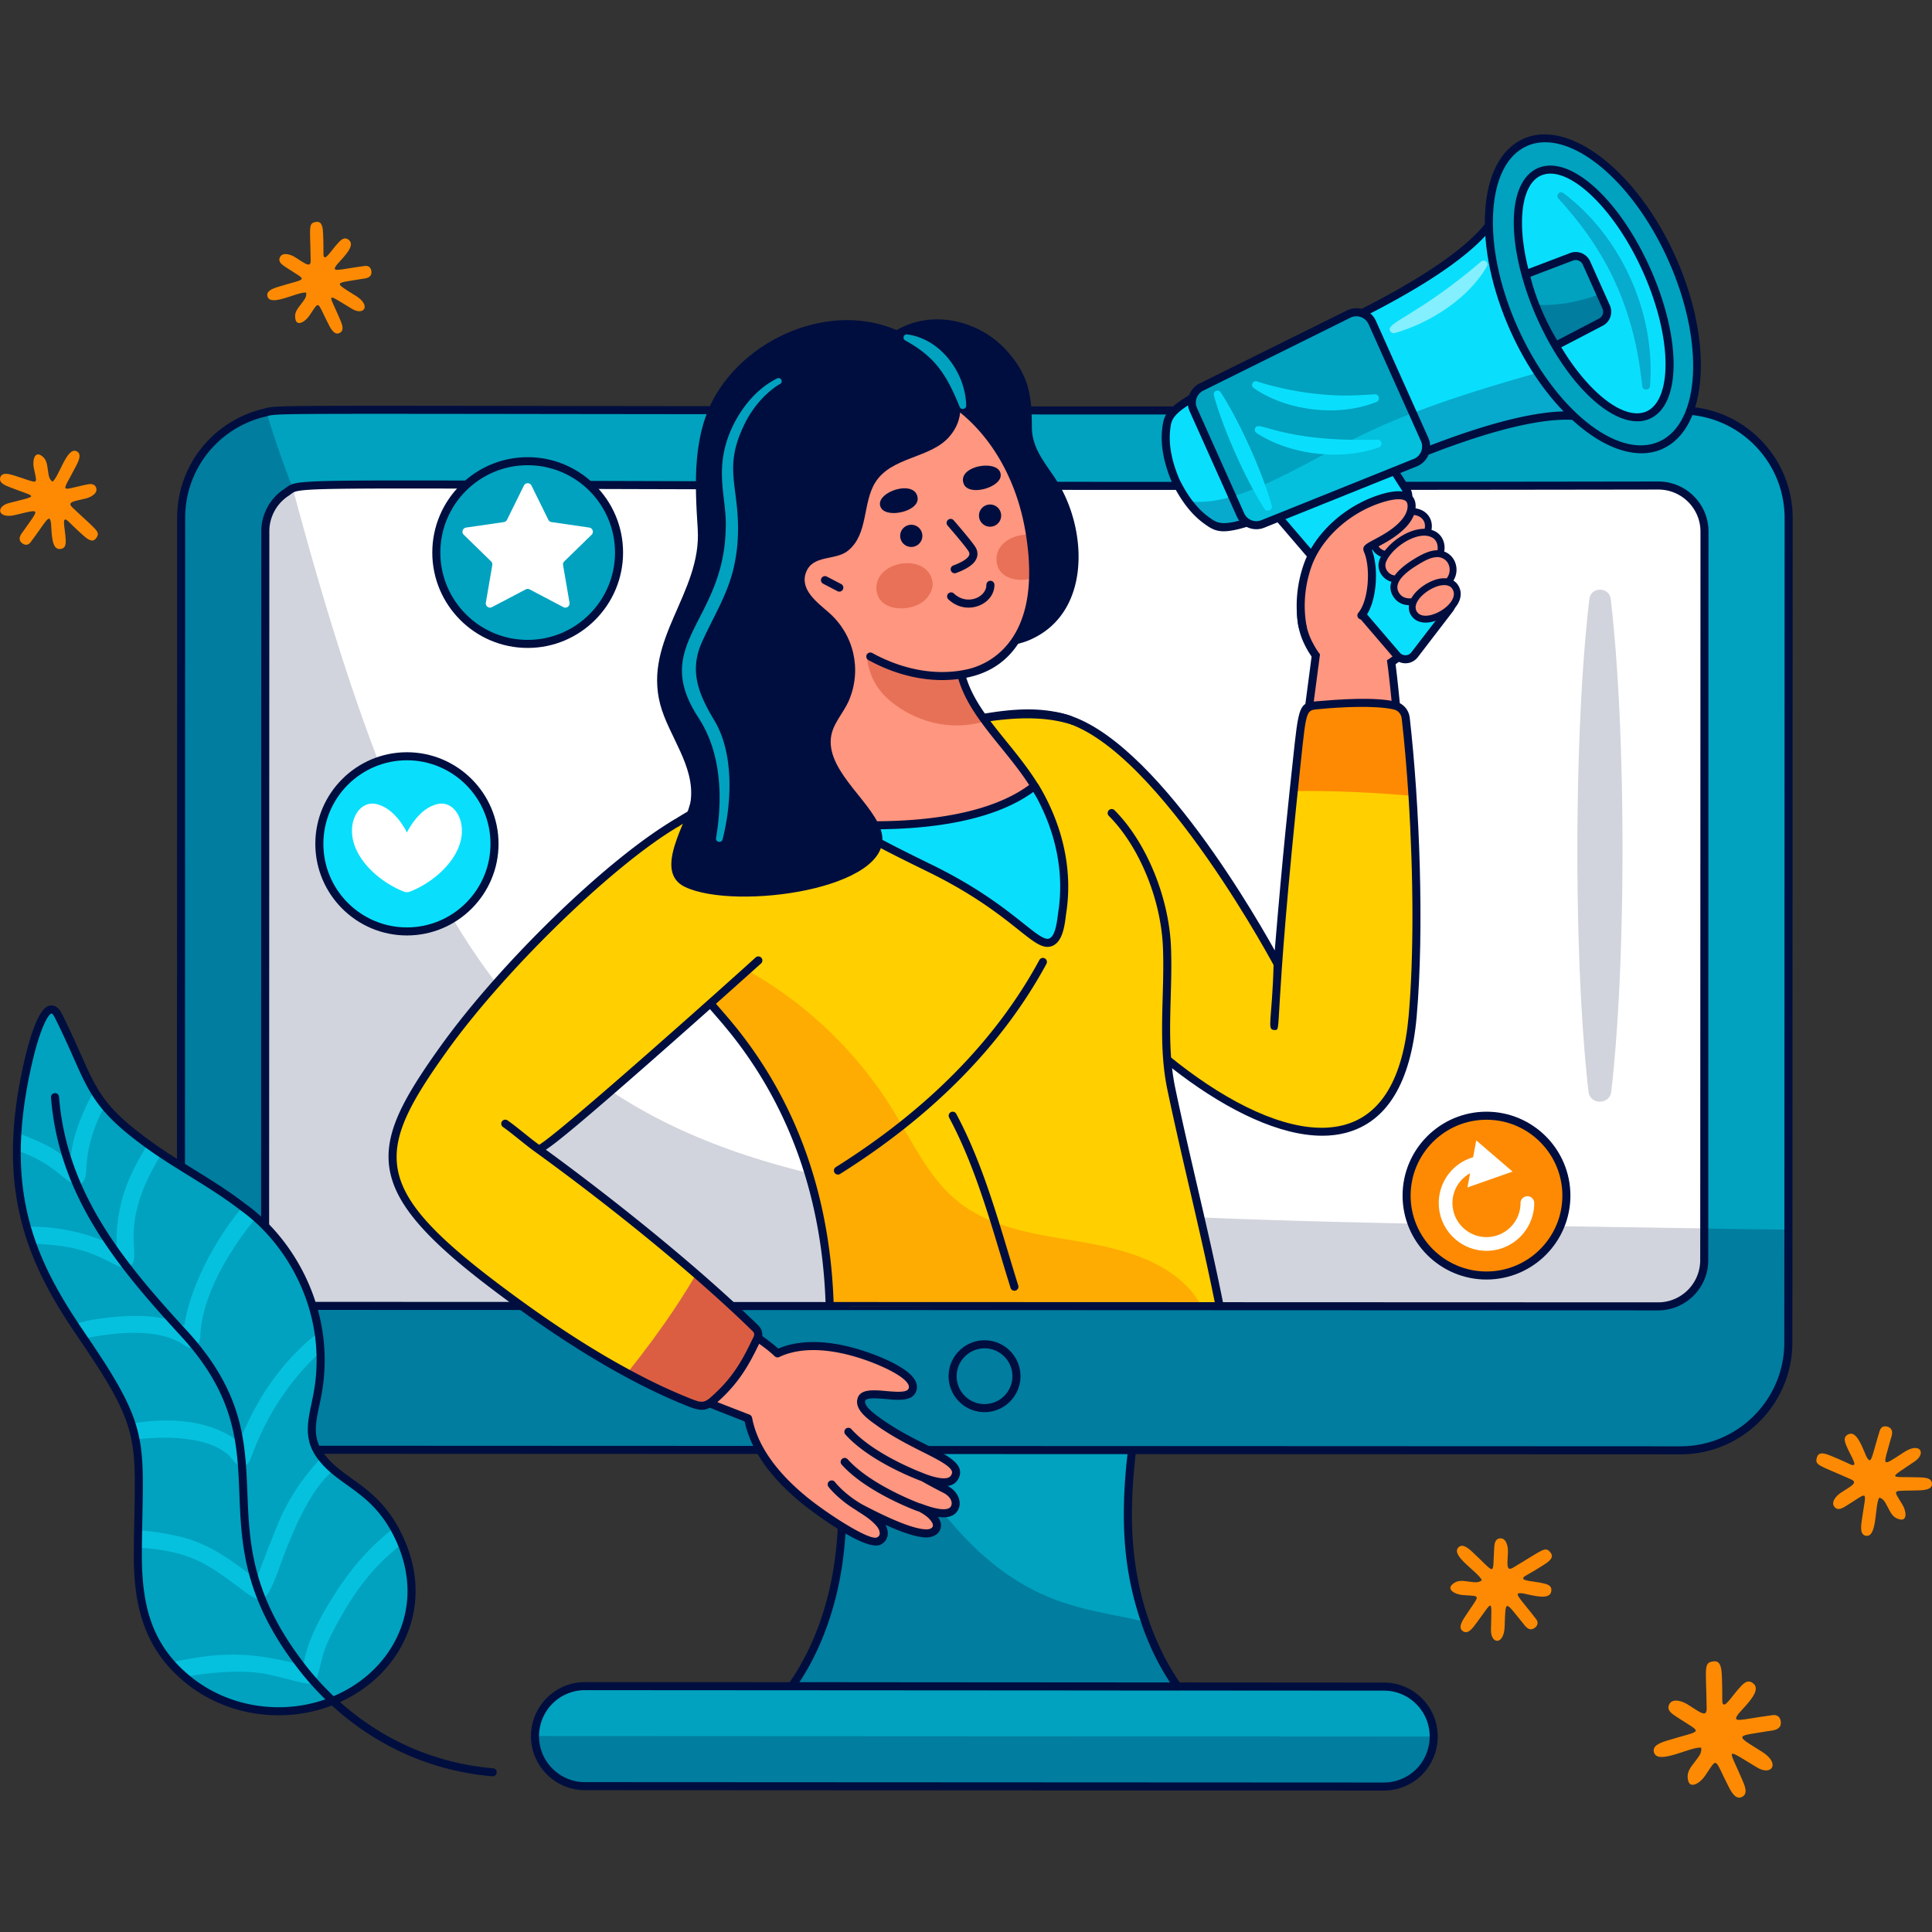
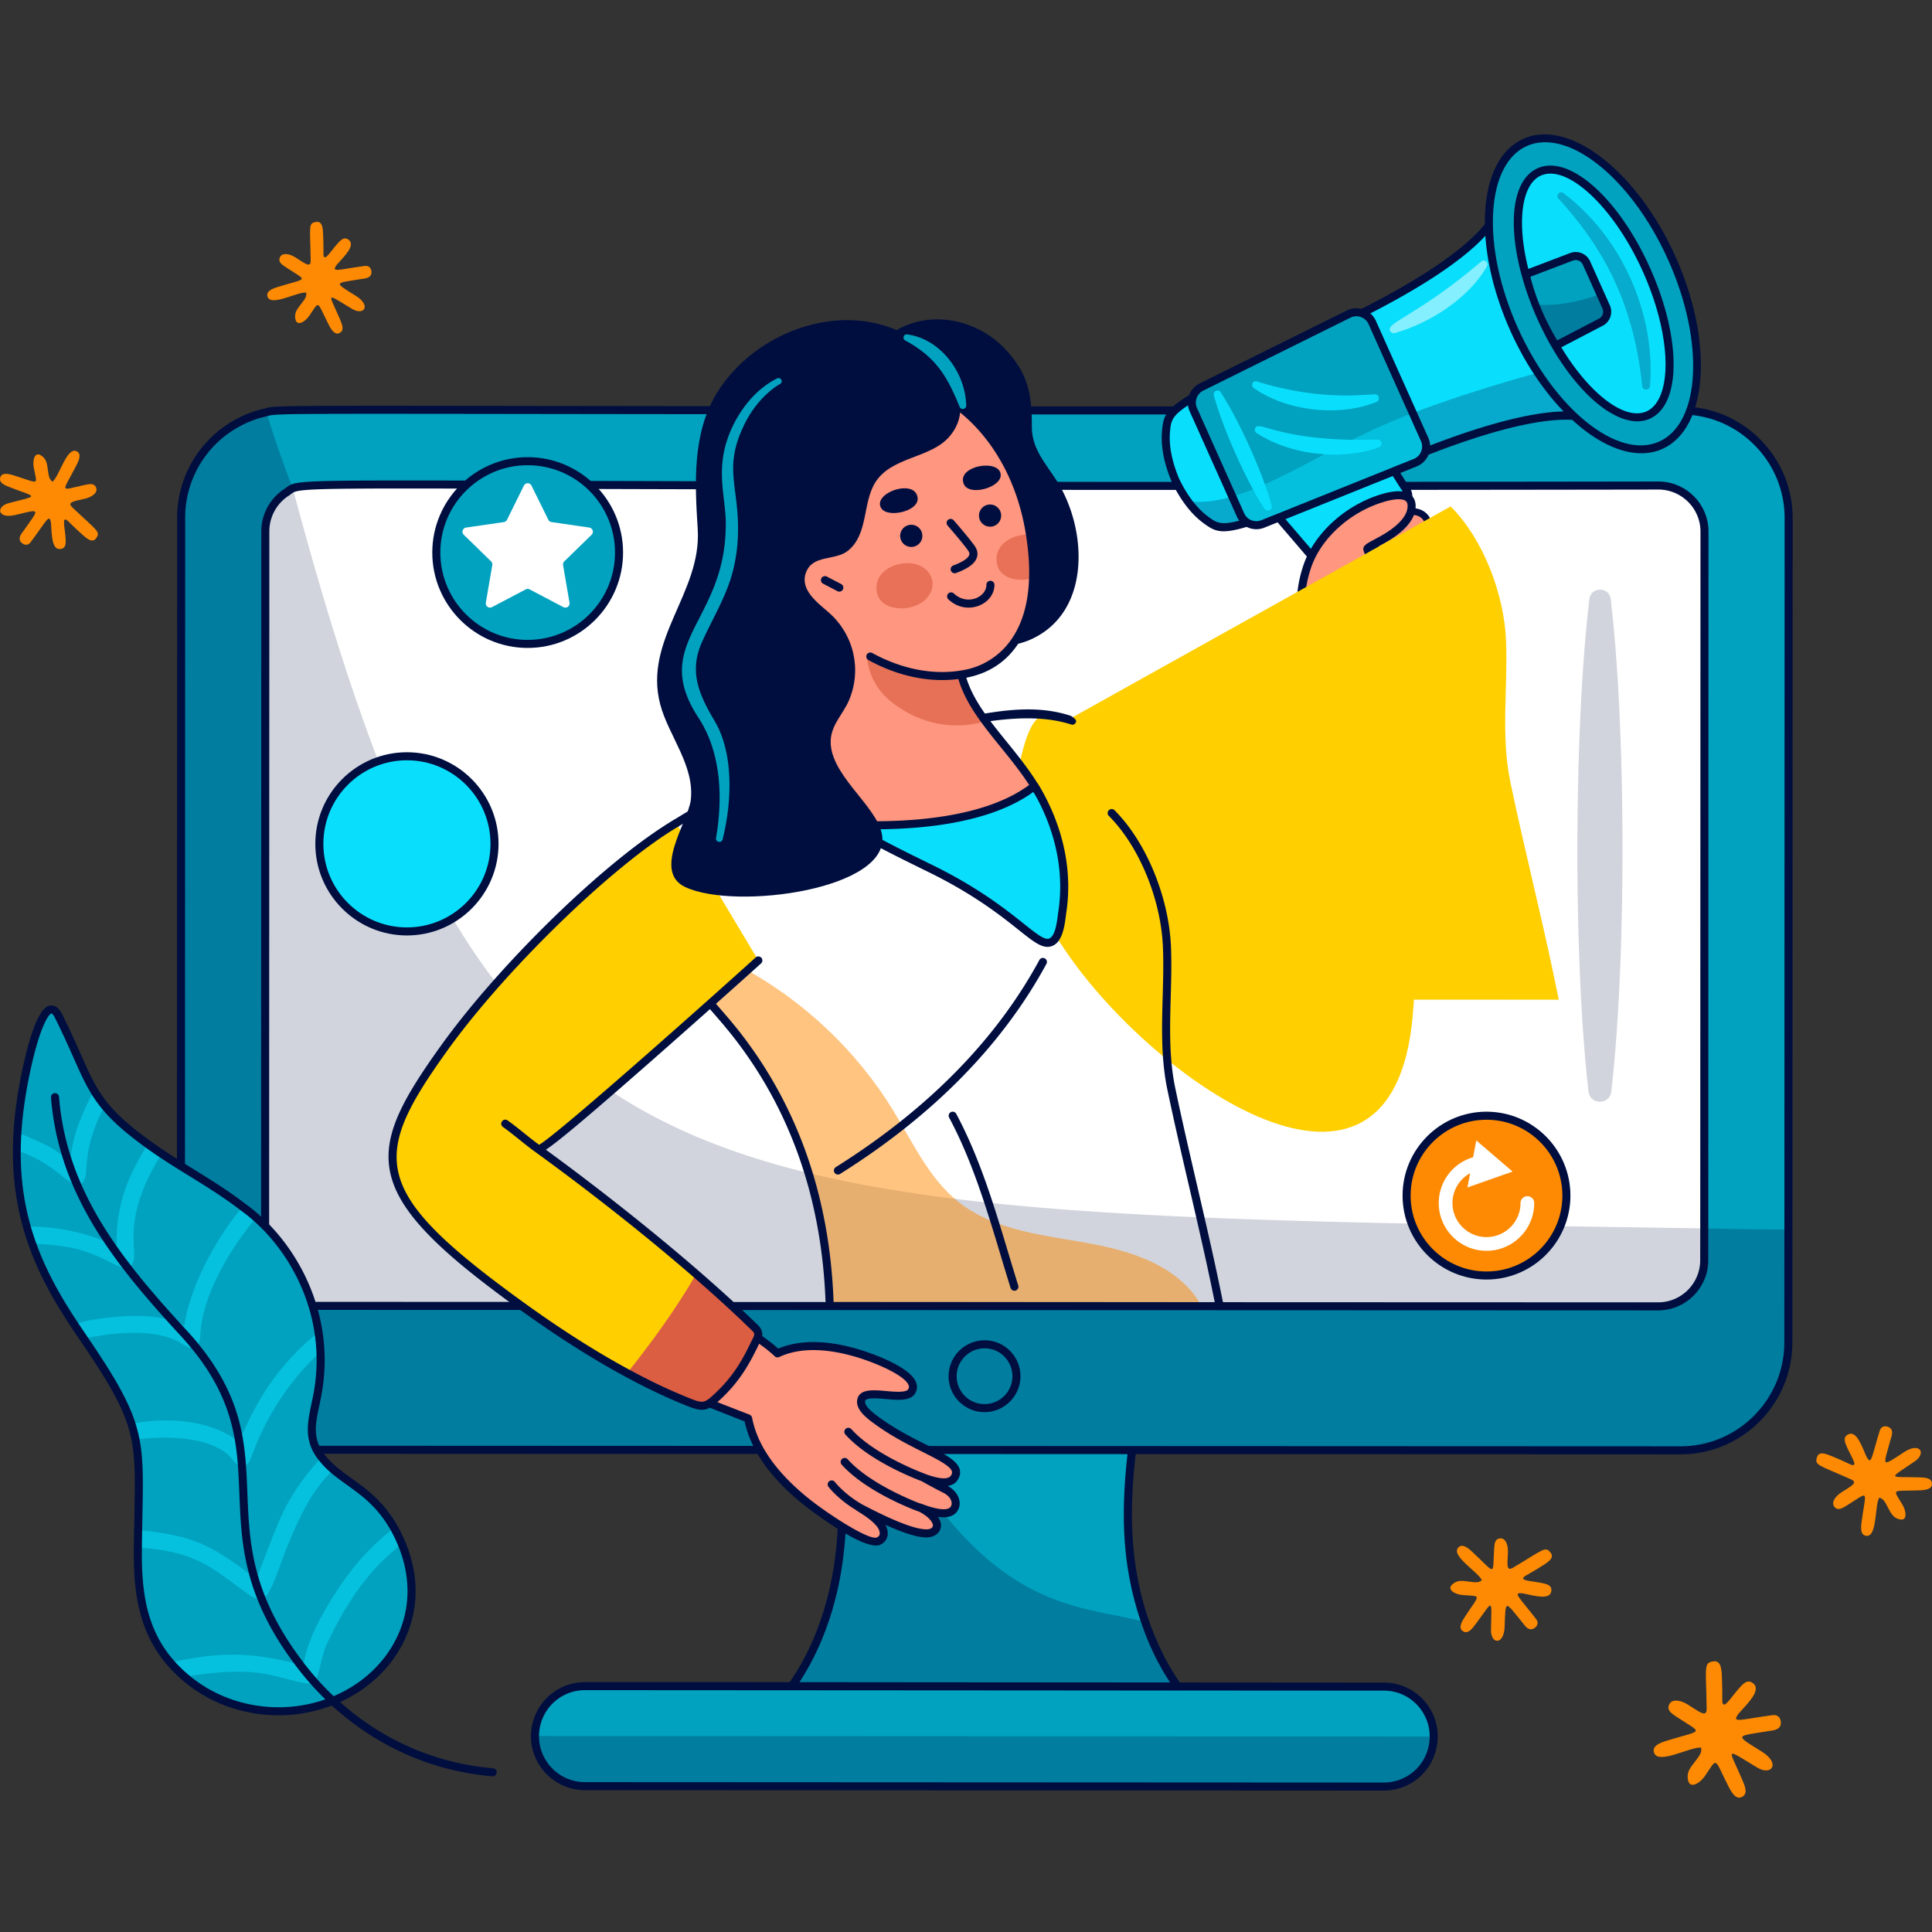
<svg xmlns="http://www.w3.org/2000/svg" version="1.1" width="512" height="512" x="0" y="0" viewBox="0 0 512 512" style="enable-background:new 0 0 512 512" xml:space="preserve" class="">
  <rect x="0" y="0" width="512" height="512" fill="#333333" stroke="none" />
  <g>
    <path d="M445.455 108.771c-373.757.154-370.464-.722-374.858.462a8.936 8.936 0 0 1-.687.177c-12.579 3.068-21.888 14.32-21.9 27.775l-.071 218.431c-.012 15.789 12.792 28.604 28.58 28.58l136.588.059 95.595.035 136.647.059c15.788 0 28.58-12.792 28.58-28.592l.024-29.907.059-188.489c.011-15.786-12.769-28.578-28.557-28.59zM366.738 446.971l-43.208-.024-125.3-.094-43.208-.012a13.3 13.3 0 0 0-9.369 3.885 13.254 13.254 0 0 0-3.873 9.357c-.012 7.332 5.91 13.254 13.218 13.266l211.704.107c3.672-.012 6.988-1.469 9.392-3.885 2.357-2.381 3.861-5.721 3.849-9.357.013-7.309-5.909-13.254-13.205-13.243z" style="" fill="#00a2bf" data-original="#915efd" class="" opacity="1" />
    <path d="M260.907 373.165c4.75 0 8.46-3.864 8.464-8.453a8.457 8.457 0 1 0-8.464 8.453zM311.459 446.024a57.813 57.813 0 0 1-1.778-2.795 50.353 50.353 0 0 1-1.092-1.872c.01-.012.01-.012 0-.012a60.114 60.114 0 0 1-1.024-1.883 65.255 65.255 0 0 1-2.232-4.785l-.493-1.208a63.067 63.067 0 0 1-1.208-3.245 5.604 5.604 0 0 1-.126-.356v-.012c-5.267-15.267-5.412-29.646-3.508-45.541v-.024l-61.417-.024-16.459-.012h-.125a106.959 106.959 0 0 1 1.16 13.301c.135 5.354-.145 10.731-.879 16.013a82.349 82.349 0 0 1-.619 3.909c-.077.426-.164.865-.242 1.291-1.411 7.118-3.673 13.988-6.891 20.301-.232.45-.464.888-.705 1.338-.242.45-.483.888-.735 1.327s-.503.876-.763 1.303a59.066 59.066 0 0 1-2.465 3.814l102.24.094c-.214-.306-.427-.614-.639-.922z" style="" fill="#00a2bf" data-original="#4217a6" class="" opacity="1" />
    <g style="opacity:0.25;">
      <path d="M47.927 355.605c0 15.8 12.803 28.615 28.592 28.592l136.588.059h.154l20.171.012 75.27.024v.024h.012l136.647.024c15.776.012 28.568-12.78 28.58-28.58l.012-29.907c-7.462-.036-14.912-.13-22.303-.308l-.012 8.421a12.192 12.192 0 0 1-12.211 12.235l-356.985-.13c-6.751 0-12.188-5.484-12.188-12.259l.059-193.061c0-4.252 2.227-8.066 5.543-10.221.557-.355.853-.675 1.303-.912.059-.036.13-.071.177-.095.083-.047.166-.083.249-.118-2.546-6.514-4.856-13.23-6.976-20.171-15.528 4.548-22.599 15.871-22.599 27.953l-.083 218.418zM376.087 469.569a13.223 13.223 0 0 1-9.373 3.889l-211.706-.105c-7.302-.003-13.233-5.939-13.229-13.272l238.178.118a13.284 13.284 0 0 1-3.87 9.37z" style="" fill="#000e3f" data-original="#000e3f" class="" />
      <path d="m209.857 446.853 102.24.095-.638-.924a77.424 77.424 0 0 1-1.778-2.795 50.353 50.353 0 0 1-1.092-1.872c.01-.012.01-.012 0-.012a74.337 74.337 0 0 1-3.257-6.668l-.493-1.208a80.222 80.222 0 0 1-1.208-3.245c-.048-.119-.087-.237-.126-.355-16.951-4.584-39.102-2.191-64.926-45.6l-16.459-.012c.503 2.914 1.092 7.604 1.034 13.301.01.154 0 .308 0 .462v.604c.058 4.465-.145 9.558-.879 14.947a82.349 82.349 0 0 1-.619 3.909c-.067.426-.154.853-.242 1.291-1.295 6.644-3.44 13.597-6.891 20.301-.222.45-.454.9-.705 1.338a30.24 30.24 0 0 1-.735 1.327c-.242.438-.493.876-.763 1.303a58.59 58.59 0 0 1-2.463 3.813z" style="" fill="#000e3f" data-original="#000e3f" class="" />
    </g>
    <path d="M70.253 333.812c0 6.775 5.437 12.259 12.188 12.259l137.44.047 103.341.036 116.204.047c6.763 0 12.211-5.449 12.211-12.235l.012-8.421.059-184.675c0-6.716-5.437-12.188-12.2-12.2-331.378.533-356.831-1.362-361.924.734-.083.036-.166.071-.249.118-.047.024-.118.059-.177.095-.45.237-.746.557-1.303.912-3.316 2.156-5.543 5.969-5.543 10.221l-.059 193.062z" style="" fill="#ffffff" data-original="#ffffff" class="" />
    <g style="opacity:0.18;">
      <path d="M206.618 308.861c-40.148-11.248-66.429-30.944-87.168-66.333-15.98-27.282-28.695-63.864-41.863-113.107-.082.028-.165.069-.247.096-.055.027-.123.069-.178.096-.453.247-.755.562-1.303.919a12.224 12.224 0 0 0-5.542 10.218l-.069 193.06c0 6.776 5.445 12.263 12.194 12.263l356.986.123c6.762 0 12.208-5.446 12.208-12.235l.014-8.422c-117.221-1.837-192.827-2.084-245.032-16.678zM426.996 289.289c4.008-34.295 3.999-95.543-.134-130.51-.392-3.331-5.265-3.347-5.66-.002-4.205 35.371-4.192 96.37-.227 130.51.412 3.549 5.606 3.567 6.021.002z" style="" fill="#000e3f" data-original="#000e3f" class="" />
    </g>
    <path d="M466.413 116.398c-5.592-5.599-13.035-8.687-20.957-8.692-158.996.064-248.449-.054-301.899-.125-70.58-.094-70.575-.095-73.262.631a8.677 8.677 0 0 1-.636.164c-13.362 3.259-22.702 15.106-22.714 28.81l-.071 218.431c-.006 7.928 3.08 15.381 8.689 20.985 5.591 5.587 13.016 8.662 20.911 8.662h.046l144.531.061c.577 4.078.943 8.196 1.04 12.261.135 5.383-.157 10.713-.87 15.843a81.064 81.064 0 0 1-.612 3.86l-.238 1.275c-1.441 7.268-3.727 14.005-6.792 20.018a64.45 64.45 0 0 1-4.306 7.213l-11.042-.008-43.211-.012c-3.832.013-7.426 1.503-10.12 4.198a14.402 14.402 0 0 0-4.186 10.108c-.011 7.891 6.395 14.321 14.285 14.333l211.708.107c3.861-.013 7.463-1.504 10.146-4.201 2.655-2.681 4.17-6.366 4.158-10.105a14.21 14.21 0 0 0-4.19-10.136 14.147 14.147 0 0 0-10.081-4.174l-54.092-.038a59.44 59.44 0 0 1-2.057-3.195c-1.869-3.055-3.404-6.293-4.762-9.603-2.766-6.795-4.509-14.055-5.309-21.34-.878-7.995-.617-16.073.194-24.061.078-.771.162-1.542.25-2.312l144.386.06c16.347 0 29.646-13.305 29.646-29.657l.023-29.907.059-188.489c.005-7.919-3.072-15.365-8.665-20.965zm-99.674 331.639h.02c3.227 0 6.264 1.26 8.554 3.549a12.09 12.09 0 0 1 3.565 8.63c.01 3.185-1.28 6.321-3.538 8.602-2.28 2.292-5.348 3.56-8.637 3.571L155 472.283c-6.712-.011-12.165-5.483-12.153-12.198v-.002c0-3.204 1.298-6.339 3.561-8.603a12.159 12.159 0 0 1 8.615-3.573l124.72.077 32.352.03h.001c.013 0 .023-.009.036-.01l54.607.033zm-67.937-62.68c-2.038 17.954-.929 31.406 3.67 44.773a4.342 4.342 0 0 0 .151.438c.37 1.09.784 2.2 1.229 3.303l.497 1.221a66.933 66.933 0 0 0 2.269 4.864c.319.609.648 1.218.992 1.827.014.031.029.061.045.091.355.641.73 1.282 1.11 1.903.449.75.88 1.438 1.305 2.089l-63.636-.044-34.571-.032c.481-.736.938-1.47 1.367-2.194.265-.435.522-.882.778-1.329.256-.447.502-.893.748-1.352.244-.455.478-.898.716-1.359 3.156-6.193 5.507-13.116 6.99-20.594l.241-1.289c.232-1.262.437-2.557.627-3.954.729-5.242 1.027-10.688.888-16.186-.096-4.046-.43-8.147-.993-12.208l31.26.013 44.317.019zm174.083-59.505-.023 29.907c0 15.178-12.343 27.526-27.514 27.526l-185.48-.078-37.873-.017-.006.001-145.472-.061h-.043c-7.327 0-14.219-2.853-19.406-8.038-5.205-5.202-8.069-12.118-8.063-19.476l.07-218.43c.01-12.719 8.682-23.715 21.059-26.735.303-.065.54-.131.74-.19 2.364-.637 3.041-.642 72.678-.549 53.452.071 142.913.189 301.901.124 7.352.006 14.259 2.871 19.45 8.067 5.191 5.197 8.047 12.107 8.04 19.459l-.058 188.49z" style="" fill="#000e3f" data-original="#000e3f" class="" />
    <path d="M260.914 355.184c-5.247.021-9.52 4.291-9.526 9.518a9.46 9.46 0 0 0 2.79 6.734 9.45 9.45 0 0 0 6.73 2.795h.001c5.249 0 9.524-4.27 9.53-9.518v-.002c-.004-5.25-4.274-9.525-9.525-9.527zm-.006 16.915h-.001a7.34 7.34 0 0 1-5.221-2.169 7.345 7.345 0 0 1-2.165-5.226c.004-4.058 3.324-7.372 7.397-7.388 4.071.003 7.385 3.32 7.387 7.396-.004 4.073-3.322 7.387-7.397 7.387zM439.507 127.604c-153.181.246-239.849-.023-291.632-.183-60.047-.186-67.762-.211-70.713 1.004-.116.05-.232.102-.304.144a5.443 5.443 0 0 0-1.02.661c-.162.124-.336.26-.565.406-3.719 2.417-6.029 6.676-6.029 11.114l-.059 193.061c0 7.347 5.946 13.325 13.254 13.325l356.986.131c7.32 0 13.277-5.966 13.277-13.299l.012-8.423.059-184.676c.001-7.302-5.949-13.253-13.266-13.265zm11.075 197.939-.012 8.423c0 6.159-4.999 11.169-11.144 11.169l-356.986-.131c-6.132 0-11.121-5.021-11.121-11.193l.059-193.061c0-3.725 1.937-7.299 5.049-9.322.283-.181.508-.352.714-.512.172-.132.324-.256.565-.385l.153-.081c.049-.027.098-.047.132-.061 2.541-1.047 12.822-1.014 69.879-.837 51.788.16 138.464.432 291.637.183 6.141.01 11.135 5.005 11.135 11.133l-.06 184.675z" style="" fill="#000e3f" data-original="#000e3f" class="" />
    <path d="M368.69 175.492c7.622-5.101 13.731-14.938 12.881-23.367-.915-9.075-9.128-17.351-18.744-14.536-12.254 3.587-22.021 20-16.397 32.201a21.261 21.261 0 0 0 2.278 3.862c-3.5 26.575-7.105 53.114-9.038 79.901-.885 12.263 3.422 30.88 20.165 27.07 13.029-2.965 12.959-20.521 13.338-33.587.497-17.107-.893-34.265-2.404-51.291-.808-9.106-1.43-15.426-2.079-20.253z" style="" fill="#ff967f" data-original="#ff967f" class="" />
    <path d="M369.843 176.03c7.852-5.49 13.64-15.576 12.789-24.003-.553-5.426-3.575-10.618-7.916-13.534-2.49-1.681-5.277-2.532-8.107-2.532-1.362 0-2.724.213-4.086.596-6.767 2-13.065 7.788-16.406 15.151-2.958 6.469-3.171 13.044-.66 18.534a23.494 23.494 0 0 0 2.128 3.745c-.191 1.468-.383 2.958-.575 4.426-3.234 24.535-6.597 49.9-8.405 75.073-.596 8.15 1.064 19.683 7.66 25.343 2.617 2.234 5.745 3.362 9.32 3.362 1.426 0 2.915-.17 4.49-.532 13.299-3.021 13.746-19.64 14.108-32.983l.064-1.617c.489-16.896-.872-33.962-2.426-51.41-.765-8.617-1.361-14.788-1.978-19.619zm2.256 70.966-.043 1.639c-.34 12.597-.766 28.28-12.448 30.94-4.83 1.107-8.831.298-11.959-2.362-5.979-5.15-7.469-15.917-6.916-23.577 1.809-25.109 5.15-50.453 8.384-74.945.106-.83.213-1.681.34-2.511.106-.936.234-1.873.362-2.788-.638-.788-1.234-1.724-1.787-2.788a16.902 16.902 0 0 1-.638-1.255c-2.256-4.915-2.022-10.852.66-16.747 1.553-3.405 3.766-6.448 6.384-8.873 2.596-2.405 5.596-4.213 8.682-5.107a12.073 12.073 0 0 1 3.532-.532c2.915 0 5.256 1.085 6.873 2.17 3.83 2.575 6.511 7.171 6.98 11.98.723 7.277-4.235 16.193-11.001 21.364-.638.489-1.277.958-1.958 1.383.106.723.213 1.511.319 2.319.553 4.554 1.149 10.448 1.851 18.534 1.532 17.386 2.872 34.388 2.383 51.156z" style="" fill="#000e3f" data-original="#000e3f" class="" />
    <path d="m372.194 133.812 9.102 25.003-11.533 2.32-12.202-29.879z" style="" fill="#00a2bf" data-original="#4217a6" class="" opacity="1" />
    <path d="m338.436 136.623 31.73 37.036a3.034 3.034 0 0 0 4.699-.139l9.312-12.124a3.034 3.034 0 0 0-3.935-4.468l-.762.444a3.034 3.034 0 0 1-4.164-1.118l-8.348-14.647a3.033 3.033 0 0 1 .639-3.786l4.586-4.008a3.033 3.033 0 0 0 .613-3.831l-7.386-11.527a3.034 3.034 0 0 0-4.286-.982l-22.083 14.636a3.034 3.034 0 0 0-.615 4.514z" style="" fill="#09dffc" data-original="#fc09b2" class="" opacity="1" />
    <path d="M384.419 156.432a4.084 4.084 0 0 0-3.192-.936l-7.809-21.449a4.105 4.105 0 0 0 .277-4.639l-7.363-11.491a4.032 4.032 0 0 0-2.596-1.915 4.126 4.126 0 0 0-3.192.575l-22.088 14.64a4.098 4.098 0 0 0-1.787 2.873c-.17 1.17.191 2.34.958 3.234l31.727 37.026a4.081 4.081 0 0 0 3.107 1.426h.128a4.124 4.124 0 0 0 3.128-1.596l9.299-12.129c1.34-1.746 1.084-4.215-.597-5.619zm-5.192-.149-.277.17c-.468.255-1 .34-1.511.191a1.92 1.92 0 0 1-1.192-.915l-8.363-14.661a1.982 1.982 0 0 1 .426-2.447l3.405-2.979 7.512 20.641zm4.107 4.469-9.32 12.129a1.949 1.949 0 0 1-1.49.766c-.617 0-1.17-.234-1.553-.681l-31.727-37.047c-.383-.426-.532-.979-.468-1.553a1.956 1.956 0 0 1 .872-1.362l22.088-14.64c.319-.213.681-.34 1.064-.34.149 0 .298.021.447.064.532.127.979.447 1.277.936l7.363 11.491c.404.702.362 1.532-.106 2.149-.064.128-.17.234-.277.34l-1.681 1.468-2.915 2.553a4.1 4.1 0 0 0-.872 5.107l8.363 14.64a3.91 3.91 0 0 0 2.319 1.873c.043.021.106.043.17.064 1.064.277 2.17.149 3.128-.426l.766-.426a1.958 1.958 0 0 1 1.192-.255c.383.021.766.192 1.085.447.786.681.914 1.873.275 2.703z" style="" fill="#000e3f" data-original="#000e3f" class="" />
    <path d="M311.543 127.377c.906 1.878 1.968 3.726 3.215 5.438 1.397 1.93 3.03 3.691 4.964 5.083 4.98 3.583 5.697 3.418 52.335-15.921 44.22-18.333 51.813-10.366 52.793-8.844-.676-1.306-3.788-8.193-7.691-16.905-8.063-17.997-19.475-43.786-19.756-44.413.213.476 4.513 11.463-41.662 33.747-45.475 21.933-46.077 22.358-46.717 28.459-.463 4.556.756 9.188 2.519 13.356z" style="" fill="#09dffc" data-original="#fc09b2" class="" opacity="1" />
    <path d="M314.759 132.815c1.397 1.93 3.03 3.691 4.964 5.083 4.98 3.583 5.697 3.418 52.335-15.921 44.22-18.333 51.813-10.366 52.793-8.844-.676-1.306-3.788-8.193-7.691-16.905-10.666 2.728-33.162 8.862-50.165 16.246-19.471 8.451-37.656 22.323-52.236 20.341z" style="opacity:0.25;" fill="#000e3f" data-original="#000e3f" class="" />
    <path d="M368.493 87.852c.264.372.73.519 1.145.405 9.23-2.591 19.686-9.242 24.424-17.72.54-.966-.674-1.953-1.511-1.24-17.353 14.785-25.721 16.217-24.058 18.555z" style="opacity:0.5;" fill="#ffffff" data-original="#ffffff" class="" />
    <path d="M324.3 140.796c-2.246 0-3.508-.814-5.2-2.032-1.873-1.348-3.623-3.138-5.205-5.323-1.195-1.641-2.31-3.526-3.312-5.6a1.022 1.022 0 0 1-.022-.048c-2.145-5.068-3.018-9.737-2.597-13.879.717-6.838 1.59-7.259 47.315-29.311 44.865-21.653 41.209-32.206 41.149-32.354a1.066 1.066 0 1 1 1.954-.852l.93 2.096c2.981 6.726 12.05 27.193 18.82 42.3 4.579 10.224 7.087 15.736 7.664 16.851a1.066 1.066 0 0 1-1.843 1.068c-.25-.39-6.664-9.332-51.489 9.252-32.66 13.541-43.006 17.832-48.164 17.832zm-11.785-13.858c.943 1.95 1.987 3.716 3.106 5.25 1.449 2.003 3.038 3.632 4.724 4.846 4.442 3.195 4.618 3.317 51.305-16.041 31.701-13.142 45.021-13.003 50.572-10.952a1999.389 1999.389 0 0 1-6.033-13.377c-6.306-14.072-14.606-32.791-18.125-40.732-.546 1.428-1.539 3.183-3.276 5.262-6.229 7.458-19.209 15.979-38.581 25.329-45.529 21.958-45.55 22.17-46.121 27.61-.384 3.771.433 8.08 2.429 12.805z" style="" fill="#000e3f" data-original="#000e3f" class="" />
    <path d="m316.254 108.576 12.49 27.876a4.608 4.608 0 0 0 5.926 2.393l40.372-16.233a4.612 4.612 0 0 0 2.494-6.166l-13.875-30.968a4.61 4.61 0 0 0-6.261-2.243l-38.987 19.323a4.612 4.612 0 0 0-2.159 6.018z" style="" fill="#00a2bf" data-original="#ffbbec" class="" opacity="1" />
    <path d="m326.565 131.588 2.179 4.864a4.608 4.608 0 0 0 5.926 2.393l40.372-16.233a4.612 4.612 0 0 0 2.494-6.166l-3.133-6.994a209.338 209.338 0 0 0-7.408 3.02c-14.518 6.299-28.31 15.607-40.43 19.116z" style="opacity:0.5;" fill="#09dffc" data-original="#fc09b2" class="" opacity="1" />
    <path d="M321.687 104.747c2.325 8.721 8.632 22.786 13.423 30.11.651.997 2.207.305 1.898-.851-.724-2.686-1.641-5.285-2.626-7.854-2.487-6.575-6.997-16.259-10.909-22.205-.616-.933-2.073-.283-1.786.8zM332.25 102.827c8.757 6.143 22.571 7.736 32.517 3.688 1.106-.45.717-2.104-.466-2.026-2.667.177-5.241.327-7.952.327-12.837-.069-23.371-3.786-23.25-3.75a.99.99 0 0 0-.849 1.761zM332.987 114.741c8.821 5.809 22.477 7.436 32.438 3.806.546-.199.828-.804.629-1.35-.273-.749-1.145-.726-1.027-.692-26.539.779-31.712-5.667-32.453-2.843a.992.992 0 0 0 .413 1.079z" style="" fill="#09dffc" data-original="#fc09b2" class="" opacity="1" />
    <path d="M332.94 140.25a5.658 5.658 0 0 1-5.168-3.362l-12.49-27.876a5.656 5.656 0 0 1 2.658-7.407l38.988-19.323a5.613 5.613 0 0 1 4.439-.262 5.63 5.63 0 0 1 3.268 3.024l13.874 30.967a5.621 5.621 0 0 1 .082 4.451 5.625 5.625 0 0 1-3.153 3.14l-40.369 16.232a5.68 5.68 0 0 1-2.129.416zm-15.713-32.11 12.49 27.876a3.533 3.533 0 0 0 4.556 1.841l40.371-16.233a3.511 3.511 0 0 0 1.97-1.962 3.513 3.513 0 0 0-.051-2.779l-13.874-30.968a3.51 3.51 0 0 0-2.042-1.888 3.503 3.503 0 0 0-2.771.164l-38.99 19.324a3.532 3.532 0 0 0-1.659 4.625z" style="" fill="#000e3f" data-original="#000e3f" class="" />
    <path d="M401.234 87.238c9.93 22.162 27.345 35.932 38.899 30.755 11.554-5.177 12.871-27.339 2.941-49.501s-27.345-35.932-38.899-30.755c-11.554 5.176-12.871 27.339-2.941 49.501z" style="" fill="#00a2bf" data-original="#ffbbec" class="" opacity="1" />
    <path d="M408.367 84.048a78.911 78.911 0 0 0 3.888 7.577c7.793 13.368 17.97 21.307 24.53 18.368 7.729-3.463 7.522-20.697-.445-38.478-7.971-17.792-20.695-29.417-28.423-25.955-6.053 2.712-7.242 13.874-3.627 27.128.984 3.674 2.349 7.501 4.077 11.36z" style="" fill="#09dffc" data-original="#fc09b2" class="" opacity="1" />
    <path d="M404.296 72.691a72.33 72.33 0 0 0 2.689 8.066c.166.426.344.865.521 1.291.272.663.557 1.327.865 2.002a79.563 79.563 0 0 0 3.885 7.58l11.998-6.254a3.103 3.103 0 0 0 1.397-4.039l-1.528-3.411-3.695-8.232a3.108 3.108 0 0 0-3.932-1.647l-12.2 4.644z" style="" fill="#00a2bf" data-original="#4217a6" class="" opacity="1" />
    <g style="opacity:0.25;">
      <path d="M406.984 80.757c.166.426.344.865.521 1.291.272.663.557 1.327.865 2.002a79.563 79.563 0 0 0 3.885 7.58l11.998-6.254a3.103 3.103 0 0 0 1.397-4.039l-1.528-3.411c-4.796 1.765-10.884 3.257-17.138 2.831z" style="" fill="#000e3f" data-original="#000e3f" class="" />
      <path d="M412.992 52.613c10.83 11.836 16.523 22.977 19.863 35.977 1.765 7.046 2.355 13.852 2.343 13.734.131 1.257 1.982 1.233 2.079-.027 1.547-19.832-8.062-39.985-22.975-51.136-.952-.712-2.111.577-1.31 1.452z" style="" fill="#000e3f" data-original="#000e3f" class="" />
    </g>
    <path d="M444.047 68.055c-10.154-22.664-28.241-36.702-40.309-31.292-5.968 2.674-9.575 9.525-10.155 19.29-.566 9.518 1.806 20.747 6.677 31.62 8.683 19.379 23.162 32.451 34.724 32.451 1.959 0 3.835-.375 5.584-1.159 12.072-5.408 13.633-28.246 3.479-50.91zm-4.35 48.965c-11.001 4.925-27.817-8.627-37.491-30.218-4.733-10.564-7.041-21.439-6.495-30.621.531-8.933 3.692-15.138 8.899-17.471 1.527-.684 3.163-1.012 4.88-1.012 10.648 0 24.28 12.636 32.611 31.23 9.674 21.59 8.595 43.164-2.404 48.092z" style="" fill="#000e3f" data-original="#000e3f" class="" />
    <path d="M437.314 71.078c-8.341-18.614-21.446-30.244-29.833-26.492-6.475 2.901-8.131 14.042-4.221 28.377 1.455 5.335 3.503 10.545 6.028 15.464a73.536 73.536 0 0 0 2.055 3.749c7.046 12.08 15.809 19.476 22.557 19.476 1.175 0 2.289-.224 3.322-.687 4.149-1.859 6.384-7.134 6.293-14.854-.087-7.411-2.289-16.3-6.201-25.033zm-31.724 2.261 11.281-4.294a2.048 2.048 0 0 1 2.584 1.085l5.221 11.64a2.05 2.05 0 0 1-.916 2.66l-11.07 5.77c-5.391-8.838-7.1-16.861-7.1-16.861zm30.76 35.68c-5.697 2.553-15.092-4.563-22.589-16.972l10.98-5.724c1.961-1.01 2.786-3.391 1.882-5.421L421.4 69.258a4.189 4.189 0 0 0-5.285-2.206l-11.085 4.219c-3.129-12.345-1.816-22.436 3.322-24.738a6.108 6.108 0 0 1 2.524-.518c7.211 0 17.742 10.873 24.491 25.937 3.795 8.471 5.931 17.06 6.015 24.185.08 6.718-1.754 11.414-5.032 12.882z" style="" fill="#000e3f" data-original="#000e3f" class="" />
    <path d="M383.725 154.253c.11-.119.238-.245.327-.354a4.599 4.599 0 0 0 .822-4.277 4.096 4.096 0 0 0-2.881-2.754c-.123-.033-.252-.051-.381-.073.281-.783.385-1.645.229-2.474-.221-1.172-.878-2.113-1.849-2.649-.539-.298-1.156-.472-1.816-.556.47-1.138.498-2.303.003-3.336-.9-1.877-3.221-2.661-5.914-1.997-1.335.329-2.741.989-4.177 1.964-3.915 2.655-4.503 5.415-3.747 7.113.514 1.153 1.609 1.881 3.031 2.117-.333.48-.63.964-.84 1.446a3.397 3.397 0 0 0 .104 2.995c.522.991 1.493 1.73 2.533 1.929.283.054.588.078.902.087-.871 1.443-.907 2.831-.088 4.153.669 1.081 2.022 2.197 4.65 1.806-.066.149-.15.296-.199.447-.369 1.14-.172 2.239.555 3.092.923 1.086 2.5 1.42 4.438.942 2.431-.599 5.531-2.577 6.491-5.061.456-1.182.35-2.322-.305-3.297-.442-.658-1.088-1.078-1.888-1.263z" style="" fill="#ff967f" data-original="#ff967f" class="" />
    <path d="M363.317 144.671c.05.198.124.383.196.555.473 1.081 1.339 1.859 2.441 2.299-.094.174-.175.358-.256.542a4.32 4.32 0 0 0 .13 3.779c.608 1.142 1.708 2.022 2.918 2.323-.43 1.232-.367 2.546.471 3.896.568.919 1.796 2.252 4.177 2.323-.163 1.153.145 2.246.9 3.128.938 1.105 2.354 1.605 4.065 1.453a7.096 7.096 0 0 0 1.278-.215c.116-.033.234-.053.349-.097 2.059-.582 4.49-2.048 5.903-3.959a6.434 6.434 0 0 0 .88-1.563c.557-1.443.411-2.905-.405-4.127a3.93 3.93 0 0 0-1.191-1.146 5.435 5.435 0 0 0 .563-4.52c-.48-1.496-1.564-2.638-3.007-3.183a5.213 5.213 0 0 0 .004-2.007c-.275-1.44-1.098-2.602-2.302-3.284a6.684 6.684 0 0 0-1.078-.442c.206-1.049.093-2.085-.359-3.037-.858-1.776-2.689-2.756-4.933-2.742a8.536 8.536 0 0 0-2.012.258c-.735.186-1.498.456-2.266.823-.722.351-1.462.775-2.197 1.27-.034.026-.067.053-.102.067-1.524 1.053-2.584 2.13-3.254 3.166-1.087 1.65-1.267 3.207-.913 4.44zm7.443 12.434c-.582-.942-.544-1.871-.136-2.757.304-.7.836-1.357 1.457-1.95.033-.038.077-.077.11-.116l.012-.001c1.019-.979 2.23-1.783 3.069-2.309.749-.46 1.69-1.065 2.699-1.545.574-.269 1.162-.503 1.745-.642.106-.02.21-.051.316-.059.163-.036.316-.059.482-.06l.012-.001a2.996 2.996 0 0 1 1.23.086c.134.037.267.075.378.126 2.142.848 2.67 3.6 1.248 5.393a6.988 6.988 0 0 0-1.741.059c-.153.024-.293.058-.445.093a.94.94 0 0 0-.187.038c-1.983.481-4.35 1.859-5.918 3.604a7.706 7.706 0 0 0-1.076 1.494c-1.356.103-2.537-.283-3.255-1.453zm8.179 5.943c-1.345.279-2.556.121-3.26-.706-.534-.624-.637-1.365-.409-2.131.152-.51.444-1.043.846-1.548.227-.302.49-.595.79-.867 1.175-1.121 2.755-2.059 4.243-2.492l.024-.002a2.46 2.46 0 0 1 .267-.08.477.477 0 0 1 .129-.021c.233-.053.468-.095.692-.112l.012-.001c.636-.072 1.222-.02 1.703.217.354.128.658.378.885.718.629.939.518 1.992-.048 2.997l.001.011c-.974 1.737-3.29 3.324-5.408 3.899a1.212 1.212 0 0 1-.197.062l-.27.056zm-9.61-10.598c-1.337-.256-2.742-1.873-1.962-3.666.122-.27.267-.554.436-.84.2-.348.447-.687.731-1.029.217-.277.446-.544.699-.812 1.366-1.421 3.183-2.698 5.015-3.441a9.824 9.824 0 0 1 1.437-.476c.315-.083.62-.13.925-.176.153-.024.306-.035.46-.047.58-.031 1.13.022 1.639.162.292.085.573.194.845.34 1.19.659 1.617 2.076 1.393 3.364a5.751 5.751 0 0 0-1.192.102l-.479.107c-.782.19-1.565.51-2.287.861-1.02.492-1.94 1.06-2.655 1.506-1.123.702-2.272 1.537-3.248 2.453a11.334 11.334 0 0 0-1.457 1.63 1.425 1.425 0 0 1-.3-.038zm-4.345-8.677c-.077-.553.031-1.167.349-1.832.5-1.095 1.55-2.29 3.268-3.453a15.618 15.618 0 0 1 1.603-.952c.194-.098.389-.196.574-.269a10.13 10.13 0 0 1 1.701-.603c.373-.087.737-.15 1.067-.187l.012-.001c2.877-.276 4.486 1.528 3.981 3.668-.667-.021-1.385.069-2.109.23a.94.94 0 0 0-.187.038c-.664.169-1.324.396-1.992.684-2.151.934-4.233 2.468-5.741 4.221-.187.204-.36.419-.534.634-1.154-.352-1.879-1.141-1.992-2.178z" style="" fill="#000e3f" data-original="#000e3f" class="" />
    <path d="M345.154 165.831c-.922-5.275-.421-10.782 1.329-15.857 2.99-8.673 11.515-15.561 20.163-18.054 2.62-.755 7.597-1.733 7.445 2.393-.141 3.821-4.518 6.932-7.875 8.787-3.606 1.992-4.08 2.009-3.743 2.789 1.888 4.363 1.362 13.528-1.688 17.208" style="" fill="#ff967f" data-original="#ff967f" class="" />
    <path d="M345.153 166.898c-.509 0-.959-.365-1.049-.883-.942-5.387-.467-11.054 1.371-16.387 2.91-8.443 11.299-15.97 20.875-18.732 3.506-1.011 6.019-.947 7.472.187.644.503 1.4 1.479 1.334 3.269-.156 4.242-4.668 7.606-8.426 9.681-.718.397-1.314.716-1.803.979-.554.297-1.055.565-1.354.748 1.87 4.812 1.349 14.016-1.969 18.016a1.065 1.065 0 1 1-1.64-1.361c2.823-3.405 3.263-12.099 1.53-16.104-.66-1.525.371-2.078 2.426-3.179.483-.26 1.071-.574 1.78-.967 4.631-2.557 7.233-5.36 7.326-7.893.039-1.077-.378-1.403-.516-1.511-.846-.661-2.874-.595-5.569.182-8.939 2.578-16.755 9.562-19.45 17.378-1.72 4.993-2.165 10.293-1.285 15.326a1.068 1.068 0 0 1-1.053 1.251z" style="" fill="#000e3f" data-original="#000e3f" class="" />
    <path d="M374.377 269.237c1.457-16.618 1.196-38.754-.047-58.309-.474-7.403-1.09-14.438-1.8-20.656-.178-1.575-1.291-2.89-2.831-3.269-5.425-1.315-16.191-.533-19.756-.178-5.259.521-4.537-.853-6.893 20.775-.071.675-.154 1.35-.225 2.037-2.298 21.533-4.229 45.873-4.229 45.873s-35.329-66.525-61.767-65.901c-5.645.138-7.833 19.702-8.304 23.867-1.588 14.044 6.169 27.134 13.838 38.471 23.57 34.843 86.618 78.615 92.014 17.29z" style="" fill="#ffcf00" data-original="#ffcf00" class="" />
    <path d="M342.825 209.637c5.259-.059 10.766.024 16.499.272 5.211.225 10.222.58 15.007 1.018-.474-7.403-1.09-14.438-1.8-20.656-.178-1.575-1.291-2.89-2.831-3.269-5.425-1.315-16.191-.533-19.756-.178-5.259.521-4.537-.853-6.893 20.775-.073.676-.156 1.351-.226 2.038z" style="" fill="#fd8a02" data-original="#fd8a02" class="" />
-     <path d="M373.589 190.152c-.229-2.024-1.69-3.705-3.639-4.185-5.586-1.354-15.232-.61-20.95-.128-4.753.398-4.814.978-6.389 15.842-1.093 10.299-2.528 22.855-4.79 50.196-7.435-13.315-36.946-63.339-60.626-63.339-.131 0-.262.002-.393.005-4.407.108-7.459 8.208-9.336 24.813-1.651 14.602 6.369 27.885 14.015 39.189 14.738 21.789 46.359 48.437 68.938 48.437 2.142 0 4.207-.24 6.164-.748 10.957-2.838 17.301-13.236 18.856-30.902v-.001c2.021-23.06.775-56.18-1.85-79.179zm-.274 78.991c-1.467 16.672-7.277 26.438-17.267 29.026-21.689 5.615-57.018-23.485-72.803-46.821-7.433-10.988-15.231-23.874-13.655-37.805 2.448-21.658 6.481-22.85 7.264-22.87.118-.003.231-.004.35-.004 24.636 0 57.894 60.612 60.31 65.081-.401 14.748-1.848 17.101.121 17.207l.06.002c2.269 0-.658 1.557 7.036-71.055 1.558-14.697 1.399-13.632 5.316-14.019 4.938-.493 14.581-1.015 19.397.152 1.082.266 1.897 1.212 2.025 2.355.711 6.221 1.331 13.345 1.795 20.603 1.378 21.622 1.396 42.816.051 58.148z" style="" fill="#000e3f" data-original="#000e3f" class="" />
-     <path d="M283.224 190.651c-10.399-3.364-21.473-.604-31.884 1.338-14.108 2.633-28.205 6.296-41.581 11.537-11.202 4.39-22.342 9.141-32.393 15.833-10.893 7.252-5.545 19.964-.952 29.447 4.772 9.923 8.32 12.894 16.179 22.149.261.308.509.616.77.924l1.09 1.338c21.592 27.029 24.944 56.319 25.43 72.901l98.473.036h4.868c-.462-2.321-.948-4.643-1.433-6.964-3.577-16.937-7.841-33.72-11.382-50.658-2.587-12.373-.639-25.017-1.15-37.519-.496-12.142-5.929-26.823-14.682-35.576" style="" fill="#ffcf00" data-original="#ffcf00" class="" />
+     <path d="M283.224 190.651l1.09 1.338c21.592 27.029 24.944 56.319 25.43 72.901l98.473.036h4.868c-.462-2.321-.948-4.643-1.433-6.964-3.577-16.937-7.841-33.72-11.382-50.658-2.587-12.373-.639-25.017-1.15-37.519-.496-12.142-5.929-26.823-14.682-35.576" style="" fill="#ffcf00" data-original="#ffcf00" class="" />
    <g style="opacity:0.5;">
      <path d="M186.208 263.623c.699.829 1.421 1.634 2.132 2.452.119.142.249.284.367.426 1.303 1.481 2.618 2.961 3.885 4.454.261.308.509.616.77.924l1.09 1.338c21.592 27.029 24.944 56.319 25.43 72.901l98.473.036c-.699-1.457-1.658-2.843-2.712-4.062-7.32-8.433-19.046-11.276-30.061-13.135-11.003-1.848-22.682-3.423-31.447-10.328-7.924-6.242-12.211-15.86-17.494-24.447-9.724-15.824-23.689-28.995-40.022-37.83-2.831 1.988-6.419 4.488-10.411 7.271z" style="" fill="#fd8a02" data-original="#fd8a02" class="" />
    </g>
    <path d="M322.833 338.968c-1.748-8.274-3.69-16.643-5.567-24.736-1.969-8.484-4.004-17.257-5.816-25.919-1.651-7.899-1.421-16.108-1.196-24.047.123-4.358.25-8.865.068-13.298-.541-13.277-6.567-27.859-14.993-36.286a1.067 1.067 0 0 0-1.508 1.507c8.075 8.075 13.85 22.086 14.37 34.865.178 4.36.052 8.829-.069 13.151-.227 8.062-.462 16.399 1.241 24.543 1.816 8.686 3.854 17.47 5.825 25.965 1.876 8.083 3.815 16.442 5.558 24.693.396 1.893.792 3.787 1.175 5.68l-101.008-.036c-1.012-28.089-9.632-52.476-25.635-72.51l-1.874-2.277c-1.541-1.816-2.917-3.389-4.17-4.822-5.042-5.767-8.085-9.248-11.863-17.101-4.908-10.137-9.316-21.504.584-28.096 9.43-6.278 19.69-10.828 32.191-15.728 12.32-4.827 25.857-8.583 41.388-11.482 1.076-.201 2.158-.41 3.247-.62 9.363-1.812 20.085-3.332 29.152-.398.566.181 1.057-.188 1.239-.749.182-.56-1.06-1.451-1.62-1.633-9.588-3.1-19.544-1.176-29.176.687-1.084.209-2.162.418-3.233.618-15.665 2.923-29.328 6.715-41.774 11.593-12.631 4.949-23.007 9.554-32.596 15.938-12.276 8.174-5.15 22.891-1.322 30.796 3.901 8.112 7.017 11.675 12.178 17.578a433.03 433.03 0 0 1 4.148 4.796l1.841 2.24c15.897 19.901 24.374 44.215 25.197 72.267.016.576.488-.031 1.065-.031l103.022.469c.319 0 .94.489 1.143.242.202-.246.285-.571.222-.884-.462-2.322-.948-4.648-1.434-6.975z" style="" fill="#000e3f" data-original="#000e3f" class="" />
    <path d="M276.888 253.986a1.064 1.064 0 0 0-1.445.43c-11.455 21.134-29.605 39.601-53.947 54.886a1.066 1.066 0 0 0 1.134 1.806c24.656-15.483 43.056-34.215 54.687-55.677a1.065 1.065 0 0 0-.429-1.445zM253.411 295.172a1.065 1.065 0 1 0-1.878 1.006c6.092 11.38 9.917 24.097 13.616 36.395a873.928 873.928 0 0 0 2.671 8.766 1.067 1.067 0 0 0 2.036-.636c-.908-2.903-1.786-5.823-2.665-8.744-3.73-12.398-7.586-25.219-13.78-36.787z" style="" fill="#000e3f" data-original="#000e3f" class="" />
    <path d="M209.47 205.468c.083 2.854 6.502 7.118 8.528 8.611a96.084 96.084 0 0 0 3.636 2.535c1.019.675 2.049 1.338 3.08 1.978 7.012 4.347 14.474 7.947 21.876 11.583 21.639 10.625 27.609 20.55 31.541 19.626 2.772-.663 3.056-5.898 3.399-8.149 1.587-10.553-.758-21.178-5.709-30.487-3.98-7.509-9.961-13.621-14.663-20.04-4.809-6.527-8.267-13.384-6.941-22.362 1.161-7.817-11.998-12.484-23.238-10.553-4.216.71-8.161 2.345-10.98 5.093-2.404 2.321-1.99 4.69-.888 7.888 2.902 8.433 2.239 18.394-2.487 25.785-1.409 2.226-7.213 6.466-7.154 8.492z" style="" fill="#ff967f" data-original="#ff967f" class="" />
    <path d="M224.714 218.591c7.012 4.347 14.474 7.947 21.876 11.583 21.639 10.625 27.609 20.55 31.541 19.626 2.772-.663 3.056-5.898 3.399-8.149 1.587-10.553-.758-21.178-5.709-30.487a53.384 53.384 0 0 0-1.646-2.89c-6.964 5.579-21.059 11.383-49.461 10.317z" style="" fill="#09dffc" data-original="#fc09b2" class="" opacity="1" />
    <path d="M236.116 185.925c6.122 4.967 15.249 8.143 25.043 5.2-4.809-6.527-8.267-13.384-6.941-22.362 1.161-7.817-11.998-12.484-23.238-10.553-1.718 10.588-3.534 20.682 5.136 27.715z" style="opacity:0.65;" fill="#db5e43" data-original="#db5e43" />
    <path d="M282.264 226.152c-.979-5.239-2.822-10.45-5.501-15.486l-.009-.016a53.078 53.078 0 0 0-1.669-2.932c-.036-.059-.094-.096-.139-.146-2.422-3.876-5.258-7.416-8.041-10.848-1.728-2.133-3.361-4.147-4.888-6.231-4.297-5.832-8.087-12.482-6.743-21.573.371-2.503-.51-4.88-2.549-6.873-4.362-4.263-13.581-6.318-21.921-4.888-4.768.804-8.761 2.664-11.544 5.377-2.95 2.848-2.23 5.883-1.156 9.002 2.918 8.48 2.007 18.007-2.38 24.867-.485.765-1.717 1.952-2.909 3.099-2.775 2.671-4.455 4.407-4.409 5.995.082 2.838 4.266 6.068 8.18 8.874.302.216.567.406.783.566a97.547 97.547 0 0 0 3.677 2.564c1.028.681 2.067 1.35 3.107 1.995 6.621 4.103 13.719 7.586 20.585 10.955l1.383.68c12.029 5.906 19.13 11.558 23.829 15.3 3.523 2.805 5.65 4.498 7.638 4.498.265 0 .529-.03.792-.092 3.138-.752 3.726-5.337 4.076-8.077.045-.352.087-.673.128-.951.775-5.152.659-10.42-.32-15.659zm-63.633-12.932c-.221-.162-.494-.358-.804-.581-1.978-1.417-7.232-5.183-7.292-7.203-.008-.772 2.442-3.13 3.757-4.396 1.343-1.292 2.611-2.512 3.23-3.491 4.727-7.392 5.722-17.624 2.596-26.706-1.102-3.204-1.275-4.943.625-6.778 2.475-2.412 6.076-4.074 10.417-4.805 7.597-1.308 16.225.549 20.073 4.31 1.552 1.517 2.201 3.211 1.93 5.037-1.46 9.881 2.789 17.247 7.135 23.147 1.556 2.124 3.281 4.253 4.951 6.312 2.576 3.18 5.219 6.44 7.487 9.959-6.743 5.027-20.396 10.492-47.699 9.508a126.418 126.418 0 0 1-2.815-1.807 95.345 95.345 0 0 1-3.591-2.506zm61.846 28.271c-.044.29-.088.628-.135.999-.263 2.05-.751 5.865-2.455 6.273-1.223.286-3.365-1.417-6.609-4-4.771-3.798-11.981-9.537-24.218-15.545l-1.383-.679c-1.522-.747-3.057-1.502-4.594-2.266-.494-.245-.987-.497-1.481-.745a326.589 326.589 0 0 1-3.334-1.695c-.588-.304-1.174-.613-1.76-.922a193.055 193.055 0 0 1-3.103-1.675 151.63 151.63 0 0 1-1.723-.959c-.295-.167-.58-.345-.874-.514 25.149.376 38.255-4.932 45.022-9.885.35.595.726 1.174 1.05 1.786 5.142 9.668 7.077 19.983 5.597 29.827z" style="" fill="#000e3f" data-original="#000e3f" class="" />
    <path d="M250.471 394.653a165.944 165.944 0 0 1-5.891-3.144c3.566 1.369 7.011 2.054 8.288.157 3.112-4.626-8.881-6.944-19.745-14.661-2.063-1.465-5.388-3.744-4.884-5.964.825-3.63 11.482.766 13.358-2.318 2.737-4.497-11.809-9.346-14.222-10.072-9.05-2.726-16.284-2.393-21.327.013-2.111-2.026-4.803-3.79-6.236-4.889-3.802-2.916-7.623-6.137-11.841-8.44-26.044-14.218-36.214 8.907-11.239 21.88 2.458 1.277 21.523 8.692 21.523 8.692 1.707 9.003 8.315 16.321 15.227 21.911 2.697 2.181 16.266 12.112 19.421 10.555 1.91-.942 1.417-3.14.342-4.478-1.459-1.818-3.549-3.166-5.507-4.383l.33.172.015.009-.005-.004c4.218 2.212 12.985 6.651 17.467 6.677 2.106.012 3.471-1.536 2.337-3.482-.893-1.533-2.63-2.634-4.175-3.417 4.587 1.787 8.451 2.425 9.405-.155.549-1.482-.316-3.485-2.641-4.659z" style="" fill="#ff967f" data-original="#ff967f" class="" />
    <path d="M179.198 218.167c-17.871 10.495-46.353 38.416-61.68 59.847-18.745 26.211-21.064 36.541 13.294 62.596 10.687 8.087 22.858 16.493 35.392 23.28 5.327 2.882 10.714 5.47 16.083 7.619 3.929 1.597 4.753 1.496 7.861-1.389 5.875-5.442 8.266-10.781 10.512-15.351.515-1.065.341-1.998-.525-2.835-4.981-4.833-10.295-9.661-15.634-14.296-16.774-14.551-33.83-27.301-41.827-33.091 1.496 1.076 56.409-48.305 58.293-50.021" style="" fill="#ffcf00" data-original="#ffcf00" class="" />
    <path d="M166.204 363.891c5.327 2.882 10.714 5.47 16.083 7.619 3.929 1.597 4.753 1.496 7.861-1.389 5.875-5.442 8.266-10.781 10.512-15.351.515-1.065.341-1.998-.525-2.835-4.981-4.833-10.295-9.661-15.634-14.296-2.894 4.923-7.978 13.323-18.297 26.252z" style="" fill="#db5e43" data-original="#db5e43" />
    <path d="M251.169 393.801c1.043-.17 1.958-.617 2.575-1.532.638-.936.83-1.894.596-2.83-.638-2.405-4.086-4.149-8.873-6.575-3.447-1.724-7.703-3.873-11.725-6.724l-.192-.128c-1.596-1.149-4.596-3.277-4.277-4.724.234-.979 3.256-.724 5.447-.532 3.213.298 6.533.575 7.788-1.468.553-.915.638-1.936.255-2.937-1.745-4.596-13.725-8.32-15.087-8.724-8.448-2.554-15.832-2.617-21.428-.234-1.404-1.256-2.958-2.405-4.256-3.341.128-1.043-.255-2.043-1.107-2.873-4.724-4.596-10.001-9.406-15.683-14.342-16.619-14.406-33.025-26.684-40.537-32.153 3.043-2 10.065-7.809 27.705-23.301a3561.09 3561.09 0 0 0 29.323-26.067 1.073 1.073 0 0 0 .064-1.511c-.404-.426-1.085-.468-1.511-.064-7.336 6.677-51.985 46.586-57.377 49.636-1.144-.823-2.552-1.945-3.933-3.051-1.579-1.264-3.211-2.57-4.474-3.445a1.068 1.068 0 0 0-1.215 1.753c1.203.832 2.806 2.115 4.356 3.356 1.575 1.261 3.204 2.565 4.465 3.438 0 0 .021 0 .021.021 6.703 4.852 24.109 17.704 41.707 32.983a399.713 399.713 0 0 1 12.278 11.086l3.32 3.192c.532.511.617.936.298 1.596l-.255.532-.17.34c-2.107 4.32-4.49 9.193-9.852 14.151-.617.575-1.107 1.021-1.532 1.362-1.553 1.17-2.405.958-5.192-.17a143.843 143.843 0 0 1-10.257-4.596 185.953 185.953 0 0 1-5.724-2.979c-10.895-5.894-22.428-13.47-35.26-23.194-33.196-25.173-32.004-34.642-13.065-61.114 15.449-21.598 44.112-49.432 61.348-59.56.511-.298.681-.936.383-1.447s-.958-.681-1.468-.383c-17.747 10.427-46.133 37.962-62.007 60.156-9.788 13.683-14.832 22.875-13.448 32.132 1.383 9.193 9.193 18.449 26.982 31.919 12.916 9.788 24.535 17.428 35.515 23.365 5.618 3.043 11.065 5.618 16.193 7.682 1.766.724 3.022 1.107 4.107 1.107.745 0 1.404-.17 2.107-.553 4.022 1.596 7.831 3.085 9.235 3.639 1.617 7.575 6.831 14.959 15.47 21.96.149.106 13.789 10.916 19.343 10.916.468 0 .894-.064 1.234-.234.958-.489 1.575-1.255 1.809-2.234.234-1.043-.064-2.128-.532-3 4.915 2.234 8.512 3.32 10.874 3.341 1.532-.043 2.809-.639 3.447-1.724.553-.979.511-2.213-.17-3.362a2.138 2.138 0 0 0-.234-.362c1.532.213 2.724.106 3.681-.319.872-.383 1.511-1.085 1.851-2 .66-1.79-.148-4.344-2.936-5.876zm.937 5.15c-.128.383-.362.617-.723.787-.851.383-2.809.468-7.277-1.255a.845.845 0 0 0-.319-.064.168.168 0 0 1-.048-.012c-1.708-.65-13.294-5.217-19.097-11.688a1.066 1.066 0 0 0-1.587 1.424c6.6 7.36 19.63 12.152 20.18 12.352.067.024.136.026.203.036.008.005.021.01.028.015 1.766.915 2.894 1.851 3.49 2.873.213.34.404.83.17 1.234s-.83.638-1.553.638h-.021c-3 0-8.661-2.192-16.896-6.511-.021 0-.021-.021-.043-.021l-.087-.044c-4.793-2.753-7.24-5.936-7.264-5.969a1.069 1.069 0 0 0-1.493-.208 1.064 1.064 0 0 0-.209 1.491c.105.14 2.575 3.345 7.462 6.26.007.007.011.016.018.022.043.043.085.085.128.106 2.022 1.256 3.937 2.511 5.256 4.15.532.66.809 1.511.681 2.085-.043.213-.17.511-.681.766-1.979.979-13.023-6.192-18.279-10.427-8.469-6.852-13.47-14.023-14.832-21.279a1.154 1.154 0 0 0-.66-.809c-.085-.043-4.022-1.553-8.533-3.32l.745-.681c5.66-5.234 8.129-10.32 10.32-14.789 1.319.936 2.83 2.064 4.128 3.32.319.298.787.383 1.192.192 5.171-2.468 12.278-2.447 20.556.043 4.767 1.426 12.682 4.724 13.725 7.426.149.404.128.724-.106 1.064-.553.936-3.575.681-5.767.489-3.49-.319-7.086-.617-7.703 2.149-.66 2.851 2.809 5.32 5.107 6.937l.192.149c4.149 2.937 8.49 5.128 12.001 6.894 3.958 2 7.384 3.724 7.767 5.192.043.213.085.553-.298 1.107-.722 1.083-3.205.894-6.96-.525-.027-.012-.045-.035-.074-.045-.131-.047-13.08-4.812-19.322-11.772a1.064 1.064 0 0 0-1.505-.081 1.064 1.064 0 0 0-.082 1.505c6.602 7.36 19.63 12.152 20.18 12.352h.001a137.82 137.82 0 0 0 5.783 3.099c1.85.938 2.467 2.385 2.106 3.343zM273.453 113.181c0-8.462-.812-13.877-6.885-20.485-6.464-7.033-17.149-10.15-26.175-6.562-2.784 1.107-5.299 2.815-7.408 4.937-4.439 3.119 9.632 11.892 16.66 19.48 6.781 7.321 13.7 12.371 16.791 24.342 1.814 9.369-.382 18.056-4.254 26.559-.92 2.02-2.611 4.649-2.476 6.969.287 4.932 10.014 2.482 12.835 1.314 16.443-6.808 15.74-28.453 8.068-41.407-2.931-4.95-7.156-8.969-7.156-15.147z" style="" fill="#000e3f" data-original="#000e3f" class="" />
    <path d="M273.683 153.198c-.447 11.852-5.043 22.428-16.896 25.173-9.086 2.107-18.428-.149-26.131-4.383l-12.023-9.554c-17.662-19.258-22.237-51.687 5.256-62.412 11.023-4.299 22.939-.468 31.685 6.831 9.448 7.894 15.087 19.556 17.172 31.557.064.426.149.851.192 1.298.617 3.808.894 7.723.745 11.49z" style="" fill="#ff967f" data-original="#ff967f" class="" />
    <g style="opacity:0.65;">
      <path d="M246.978 153.47c-2.197-7.265-15.958-4.532-14.629 3.348.957 5.668 10.132 5.524 13.362 1.564 1.411-1.728 1.711-3.443 1.267-4.912zM273.683 153.198c-3.937 1.191-8.831.106-9.512-3.958-.851-4.958 4.298-7.873 8.767-7.533.617 3.809.894 7.724.745 11.491z" style="" fill="#db5e43" data-original="#db5e43" />
    </g>
    <path d="M273.804 140.224c-2.3-13.222-8.535-24.651-17.555-32.183-10.114-8.442-22.354-11.064-32.738-7.014-10.361 4.04-17.06 11.423-19.369 21.349-3.137 13.485 2.239 30.277 13.697 42.78a1.066 1.066 0 1 0 1.571-1.44c-10.995-12.001-16.174-28.038-13.191-40.857 2.143-9.211 8.39-16.073 18.067-19.847 9.65-3.763 21.09-1.272 30.596 6.665 8.633 7.208 14.607 18.186 16.821 30.911 5.156 29.632-10.3 35.61-15.159 36.737-7.976 1.851-16.991.334-25.381-4.271a1.066 1.066 0 0 0-1.025 1.87c6.373 3.498 13.109 5.302 19.552 5.301 2.502 0 4.96-.272 7.335-.822 16.723-3.876 19.632-22.78 16.779-39.179z" style="" fill="#000e3f" data-original="#000e3f" class="" />
    <path d="M255.421 128.275c1.358 3.288 9.672.976 9.776-2.256.147-4.594-11.828-2.714-9.776 2.256zM233.491 134.598c1.609 2.805 10.035.942 9.69-2.599-.521-5.351-11.978-1.388-9.69 2.599zM262.463 153.912a1.067 1.067 0 0 0-1.062 1.071c.007 1.445-.978 2.774-2.568 3.468-1.581.691-3.998.745-6.034-1.162a1.066 1.066 0 1 0-1.457 1.556c1.699 1.592 3.604 2.18 5.332 2.18a7.598 7.598 0 0 0 3.012-.619c2.384-1.039 3.857-3.121 3.848-5.431a1.067 1.067 0 0 0-1.066-1.061c-.002-.002-.004-.002-.005-.002zM251.229 137.772a1.067 1.067 0 0 0-.104 1.504c.043.05 4.352 5.006 5.496 6.728.353.531.304.865.238 1.069-.166.513-.938 1.558-4.228 2.784a1.066 1.066 0 1 0 .744 1.998c3.238-1.205 4.988-2.515 5.51-4.122.216-.665.306-1.708-.489-2.907-1.22-1.837-5.484-6.741-5.665-6.949a1.062 1.062 0 0 0-1.502-.105zM222.921 154.779l-3.8-1.981a1.065 1.065 0 1 0-.986 1.89l3.8 1.981a1.063 1.063 0 0 0 1.438-.452 1.065 1.065 0 0 0-.452-1.438zM265.252 136.016a2.939 2.939 0 1 0-5.745 1.247 2.939 2.939 0 1 0 5.745-1.247zM240.874 139.135a2.939 2.939 0 1 0 1.247 5.745 2.939 2.939 0 1 0-1.247-5.745z" style="" fill="#000e3f" data-original="#000e3f" class="" />
    <path d="M189.917 104.26c-6.501 10.707-5.773 23.933-5.011 35.978 1.066 16.832-14.456 29.24-9.941 46.426 2.175 8.28 9.171 16.224 8.096 25.375-.653 5.564-10.247 18.908-1.479 23.034 13.424 6.317 54.971.54 52.127-14.069-1.51-7.757-14.499-16.109-13.517-25.378.407-3.843 3.289-6.528 4.755-9.937 3.546-8.242 1.325-17.526-5.272-23.338-2.956-2.604-7.79-6.022-6.081-10.634 1.785-4.816 7.743-3.053 11.118-5.766 5.467-4.395 3.811-12.663 7.27-18.139 4.343-6.873 14.642-6.278 19.658-12.154 7.729-9.055-1.73-20.77-9.658-25.848-17.34-11.108-41.8-2.457-52.065 14.45z" style="" fill="#000e3f" data-original="#000e3f" class="" />
    <path d="M205.941 100.286c-5.033 2.519-8.818 6.958-11.368 11.865-5.986 11.727-1.8 19.711-2.26 28.061-.523 24.679-20.083 30.337-7.207 50.002 6.053 9.244 6.461 21.245 4.652 31.859-.191 1.121 1.467 1.469 1.744.365 2.564-10.223 2.892-22.994-2.137-31.408-4.162-6.963-6.805-13.089-3.355-20.824 3.017-6.762 6.918-12.779 8.517-20.137a48.96 48.96 0 0 0 .878-5.635c1.189-14.691-4.052-19.198 1.487-31.157 3.765-8.382 9.974-11.628 9.855-11.523a.838.838 0 0 0-.806-1.468zM254.311 107.809l.004.01c.378.929 1.767.639 1.743-.365-.234-8.871-6.891-17.669-15.651-18.835-.926-.124-1.347 1.137-.522 1.59 7.999 4.392 11.004 9.179 14.426 17.6z" style="" fill="#00a2bf" data-original="#4217a6" class="" opacity="1" />
    <circle cx="107.842" cy="223.628" r="23.211" style="" transform="rotate(-22.5 107.836 223.619)" fill="#09dffc" data-original="#fc09b2" class="" opacity="1" />
-     <path d="M99.598 213.051c5.216 1.051 8.244 7.567 8.244 7.567s3.028-6.516 8.244-7.567c3.854-.782 6.855 3.386 6.247 8.396-.84 7-8.1 12.746-13.775 14.87-.463.173-.97.173-1.433 0-5.675-2.124-12.935-7.87-13.775-14.87-.607-5.01 2.394-9.179 6.248-8.396z" style="" fill="#ffffff" data-original="#ffffff" class="" />
    <path d="M107.841 247.905c-13.386 0-24.277-10.891-24.277-24.277 0-13.386 10.891-24.277 24.277-24.277 13.387 0 24.278 10.891 24.278 24.277.001 13.386-10.89 24.277-24.278 24.277zm0-46.422c-12.211 0-22.144 9.934-22.144 22.145s9.933 22.145 22.144 22.145c12.211 0 22.145-9.935 22.145-22.145.001-12.211-9.934-22.145-22.145-22.145z" style="" fill="#000e3f" data-original="#000e3f" class="" />
    <circle cx="393.937" cy="316.85" r="21.174" style="" transform="rotate(-45.001 393.935 316.856)" fill="#fd8a02" data-original="#fd8a02" class="" />
    <path d="m390.389 306.684.837-4.461 9.626 8.26-11.965 4.208.707-3.769a9.006 9.006 0 0 0-4.675 7.902c0 4.972 4.046 9.018 9.018 9.018 4.973 0 9.017-4.045 9.017-9.018a1.817 1.817 0 0 1 3.634 0c0 6.976-5.675 12.652-12.652 12.652-6.976 0-12.653-5.676-12.653-12.652a12.633 12.633 0 0 1 9.106-12.14z" style="" fill="#ffffff" data-original="#ffffff" class="" />
    <path d="M393.937 339.09c-12.264 0-22.241-9.977-22.241-22.24 0-12.263 9.977-22.24 22.241-22.24 12.263 0 22.24 9.977 22.24 22.24 0 12.263-9.977 22.24-22.24 22.24zm0-42.349c-11.088 0-20.108 9.021-20.108 20.109 0 11.088 9.021 20.109 20.108 20.109 11.088 0 20.108-9.021 20.108-20.109 0-11.088-9.02-20.109-20.108-20.109z" style="" fill="#000e3f" data-original="#000e3f" class="" />
    <circle cx="139.84" cy="146.433" r="24.212" style="" transform="rotate(-45.001 139.84 146.435)" fill="#00a2bf" data-original="#4217a6" class="" opacity="1" />
    <path d="m138.838 128.682-4.473 9.063a1.12 1.12 0 0 1-.842.612l-10.001 1.453a1.118 1.118 0 0 0-.62 1.907l7.237 7.054c.263.257.384.627.322.989l-1.709 9.961a1.118 1.118 0 0 0 1.622 1.179l8.946-4.703a1.118 1.118 0 0 1 1.04 0l8.946 4.703a1.118 1.118 0 0 0 1.622-1.179l-1.708-9.961a1.115 1.115 0 0 1 .322-.989l7.237-7.054a1.118 1.118 0 0 0-.62-1.907l-10.001-1.453a1.12 1.12 0 0 1-.842-.612l-4.473-9.063a1.118 1.118 0 0 0-2.005 0z" style="" fill="#ffffff" data-original="#ffffff" class="" />
    <path d="M139.84 171.71c-13.939 0-25.279-11.339-25.279-25.278 0-13.938 11.34-25.278 25.279-25.278s25.279 11.34 25.279 25.278c0 13.939-11.34 25.278-25.279 25.278zm0-48.424c-12.763 0-23.146 10.383-23.146 23.147 0 12.763 10.383 23.146 23.146 23.146s23.146-10.383 23.146-23.146c0-12.764-10.383-23.147-23.146-23.147z" style="" fill="#000e3f" data-original="#000e3f" class="" />
    <path d="M89.3 70.109c2.06-2.296 4.97-5.121 3.1-6.554-1.303-.999-2.257.199-3.452 1.575-.685.788-2.382 3.222-2.843 3.062-.63-.219-.24-.548-.473-6.116-.069-1.63-.209-3.501-1.821-3.268-2.2.317-1.608 1.105-1.48 10.253.03 2.15-1.741.577-4.13-.9-1.356-.839-3.427-1.385-4.042.078-.509 1.21.571 1.906 1.664 2.626 5.791 3.816 5.882 2.692-2.193 5.181-1.483.457-3.267 1.148-2.699 2.644.981 2.583 7.895-1.399 10.205-1.154.213 1.262-.623 2.018-1.288 2.969-1.08 1.419-1.961 2.376-1.541 4.171.437 1.87 2.573.602 3.672-1.014 2.832-4.164 1.877-3.968 5.157 2.426.657 1.28 1.59 2.801 2.86 2.151 1.368-.7.668-2.311.004-3.856-2.947-6.858-3.925-6.876 3.275-2.538 3.179 1.916 5.162-.865 1.043-3.432-6.12-3.814-5.676-3.283 1.545-4.489.679-.113 2.99-.143 2.515-2.292-.175-.791-.791-1.274-1.709-1.152-7.155.949-9.082 1.897-7.369-.371z" style="" fill="#fd8a02" data-original="#fd8a02" class="" />
    <path d="M19.668 350.971c.846 1.28 1.696 2.537 2.536 3.78 16.841 24.709 14.627 26.583 14.337 55.388-.205 13.636 1.82 25.081 12.349 34.198 7.117 6.183 16.473 9.403 26.013 9.152 24.817-.667 43.06-24.303 29.526-48.557-6.049-10.656-14.155-12.181-19.159-18.694-4.287-5.402-2.332-10.392-1.156-16.617 3.789-20.211-5.739-39.776-19.818-49.806-8.008-6.194-17.155-10.802-25.078-16.581-16.074-11.623-14.803-16.144-23.706-33.973-3.181-6.371-6.701 6.426-7.997 11.991-7.14 30.637-1.253 49.511 12.153 69.719z" style="" fill="#00a2bf" data-original="#ffbbec" class="" opacity="1" />
    <g style="opacity:0.5;">
      <path d="M45.194 440.619a35.555 35.555 0 0 0 3.696 3.718c4.481-.62 14.635-2.371 22.963-.423 11.315 2.633 11.388 3.879 12.815-1.678.58-2.451 1.171-4.985 2.275-7.26 8.6-17.878 16.239-22.842 19.527-25.849-.042-.115-.098-.219-.141-.333a39.85 39.85 0 0 0-1.9-3.862c-7.204 5.57-12.651 12.021-18.105 21.418-2.948 5.084-4.34 8.693-5.043 11.09-.701 2.385-.74 3.577-1.017 3.822-12.103-2.969-19.694-4.025-34.645-.757a3.57 3.57 0 0 0-.425.114z" style="" fill="#09dffc" data-original="#fc09b2" class="" opacity="1" />
      <path d="M36.655 405.567c-.044 1.539-.098 3.064-.114 4.572 13.658.799 18.477 4.378 26.03 9.981 7.037 5.213 7.517 6.149 11.824-5.689 6.395-17.569 11.076-22.148 13.997-24.947-1.133-.977-2.182-2.024-3.121-3.247-.096.081-.183.176-.281.269-4.948 5.233-8.766 11.07-11.348 17.361-3.599 8.783-5.296 13.759-5.767 14.562-6.66-4.939-12.63-9.689-21.39-11.486-3.541-.735-6.734-1.249-9.83-1.376zM19.668 350.971c.846 1.28 1.696 2.537 2.536 3.78 6.197-1.267 19.116-3.385 26.57 1.688 2.409 1.639 4.21.442 4.325-2.572.416-10.373 7.619-22.581 14.721-31.079a49.376 49.376 0 0 0-3.33-2.823c-.065-.046-.128-.103-.193-.149-5.314 6.135-13.58 19.176-15.476 31.551a8.01 8.01 0 0 1-.469-.227c-2.195-1.079-8.02-3.961-24.254-1.321-.749.123-2.771.652-4.43 1.152zM34.796 377.279a39.727 39.727 0 0 1 1.087 4.241l.257-.033c8.097-1.072 20.863-.792 25.514 5.373 1.69 2.26 3.558 2.115 4.55.254.768-1.416 4.625-15.48 17.959-28.126.265-.247.509-.509.753-.771a44.35 44.35 0 0 0-.504-5.158c-14.643 11.572-19.129 25.443-21.186 29.01-.579-.281-8.74-8.171-28.43-4.79zM7.087 325.09a70.44 70.44 0 0 0 1.408 4.494c2.887.083 6.866.393 10.134 1.038 9.689 1.905 13.391 6.917 15.961 4.843 3.299-2.682-3.841-10.51 8.266-29.696a112.096 112.096 0 0 1-3.638-2.535c-4.928 7.681-8.603 15.792-8.322 27.087-9.854-4.734-18.818-5.352-23.809-5.231zM4.649 300.188c-.09 1.604-.136 3.155-.153 4.674 2.767 1.023 6.714 2.479 11.573 6.507 2.646 2.203 5.593 4.08 6.567.467.522-1.921-.395-8.76 5.267-18.964a38.492 38.492 0 0 1-2.84-3.911c-.791 1.329-1.601 2.786-2.237 4.199-3.208 6.938-3.716 10.407-4.257 14.566-4.02-2.941-4.082-3.634-13.92-7.538z" style="" fill="#09dffc" data-original="#fc09b2" class="" opacity="1" />
    </g>
    <path d="M130.679 468.615c-15.217-1.293-29.226-7.429-40.561-17.55 6.735-3.061 12.377-7.983 15.944-14.249 5.661-9.944 5.412-21.452-.705-32.411-3.715-6.545-8.225-9.783-12.204-12.639-2.626-1.885-5.107-3.666-7.046-6.191-3.369-4.246-2.533-8.181-1.474-13.162.179-.843.362-1.706.531-2.596 4.164-22.21-7.169-41.553-20.214-50.845-4.393-3.397-9.157-6.343-13.765-9.191-3.809-2.355-7.748-4.79-11.341-7.411-12.128-8.769-14.117-13.248-18.475-23.063-1.329-2.991-2.835-6.381-4.902-10.522-.838-1.674-1.857-2.454-3.056-2.312-.901.106-3.647.429-6.934 14.537-7.443 31.94-.465 51.304 12.302 70.55a439.336 439.336 0 0 0 2.414 3.597l.131.194c14.769 21.67 14.696 25.393 14.293 46.058-.052 2.617-.107 5.5-.14 8.714-.185 12.309 1.227 25.071 12.716 35.018 7.02 6.101 16.093 9.427 25.654 9.427a39.44 39.44 0 0 0 14.1-2.597c11.806 10.835 26.527 17.407 42.552 18.768.031.002.061.004.091.004a1.067 1.067 0 0 0 .089-2.128zm-55.803-16.192c-9.412.246-18.405-2.91-25.288-8.891-10.227-8.855-12.185-19.747-11.981-33.381.032-3.212.088-6.089.139-8.7.407-20.75.492-25.068-14.658-47.297l-.13-.191c-.796-1.178-1.601-2.368-2.401-3.58l-.001-.001C7.738 331.058 1.258 312.794 8.554 281.493c2.147-9.215 4.271-12.805 5.107-12.903h.003c.071 0 .419.193.894 1.146 2.047 4.098 3.543 7.465 4.861 10.436 4.383 9.866 6.582 14.819 19.172 23.922 3.655 2.666 7.629 5.123 11.473 7.499 4.561 2.819 9.278 5.735 13.615 9.089 12.527 8.924 23.38 27.456 19.389 48.739-.164.872-.345 1.719-.52 2.546-1.082 5.091-2.105 9.899 1.879 14.918 2.121 2.761 4.726 4.631 7.484 6.611 3.987 2.862 8.109 5.821 11.59 11.952 5.735 10.276 5.986 21.04.709 30.31-3.49 6.13-9.104 10.901-15.806 13.742a75.253 75.253 0 0 1-7.729-8.584c-14.045-18.231-14.589-31.949-15.114-45.215-.545-13.781-1.059-26.797-16.208-43.253-16.614-18.047-31.695-36.352-33.712-61.775a1.058 1.058 0 0 0-1.147-.978 1.067 1.067 0 0 0-.979 1.147c2.072 26.1 17.393 44.717 34.27 63.049 14.618 15.88 15.118 28.516 15.647 41.894.538 13.6 1.094 27.663 15.555 46.432a77.494 77.494 0 0 0 7.237 8.128 37.396 37.396 0 0 1-11.348 2.078z" style="" fill="#000e3f" data-original="#000e3f" class="" />
    <path d="M13.524 138.69c.2 3.078.185 7.134 2.517 6.799 1.625-.233 1.436-1.752 1.288-3.569-.084-1.041-.637-3.956-.201-4.173.597-.297.56.212 4.703 3.939 1.213 1.091 2.648 2.299 3.61.984 1.312-1.795.335-1.923-6.294-8.228-1.558-1.482.805-1.648 3.531-2.323 1.548-.383 3.387-1.481 2.771-2.944-.509-1.21-1.762-.925-3.041-.647-6.778 1.471-6.037 2.322-2.17-5.191.71-1.38 1.464-3.138-.002-3.778-2.533-1.105-4.521 6.622-6.311 8.101-1.051-.73-1.007-1.856-1.222-2.996-.259-1.764-.328-3.063-1.904-4.019-1.643-.996-2.23 1.418-1.843 3.334.996 4.936 1.524 4.117-5.341 1.99-1.374-.425-3.113-.822-3.537.54-.456 1.468 1.185 2.093 2.754 2.7 6.964 2.689 7.66 2.003-.476 4.116-3.592.933-2.992 4.295 1.724 3.145 7.006-1.708 6.316-1.762 2.129 4.244-.394.565-1.988 2.238-.12 3.401.688.428 1.464.326 2.019-.416 4.322-5.779 4.993-7.82 5.416-5.009zM460.792 454.074c2.515-2.803 6.067-6.251 3.784-8.001-1.591-1.22-2.755.242-4.214 1.923-.836.962-2.908 3.933-3.47 3.738-.769-.267-.293-.669-.577-7.466-.084-1.99-.255-4.273-2.223-3.99-2.686.388-1.964 1.349-1.807 12.516.037 2.625-2.125.704-5.042-1.099-1.656-1.024-4.184-1.691-4.935.095-.621 1.477.697 2.327 2.032 3.206 7.07 4.659 7.18 3.286-2.677 6.325-1.811.558-3.988 1.402-3.295 3.227 1.198 3.154 9.638-1.708 12.457-1.408.26 1.54-.76 2.463-1.572 3.624-1.319 1.732-2.393 2.901-1.881 5.092.534 2.283 3.141.735 4.482-1.238 3.457-5.083 2.292-4.844 6.296 2.962.802 1.562 1.94 3.419 3.491 2.625 1.67-.855.815-2.821.005-4.707-3.598-8.373-4.792-8.394 3.998-3.098 3.881 2.339 6.302-1.056 1.273-4.189-7.471-4.656-6.929-4.008 1.886-5.481.829-.138 3.65-.175 3.07-2.798-.214-.966-.965-1.555-2.087-1.407-8.732 1.16-11.085 2.317-8.994-.451zM403.616 422.271c3.131.664 7.177 1.817 7.497-.606.224-1.689-1.347-1.926-3.203-2.288-1.063-.208-4.13-.474-4.224-.971-.129-.68.369-.5 5.253-3.591 1.43-.905 3.039-2 1.995-3.329-1.424-1.814-1.826-.874-9.983 3.977-1.917 1.14-1.42-1.266-1.329-4.179.052-1.653-.529-3.798-2.163-3.594-1.351.169-1.418 1.5-1.5 2.856-.433 7.182.625 6.681-5.793.711-1.179-1.097-2.724-2.343-3.774-1.058-1.814 2.219 5.345 6.373 6.32 8.577-1.024.844-2.136.485-3.335.379-1.834-.237-3.151-.532-4.548.774-1.455 1.361.79 2.625 2.812 2.776 5.209.39 4.539-.366.488 5.892-.81 1.253-1.695 2.879-.453 3.684 1.338.868 2.423-.596 3.469-1.993 4.64-6.2 4.15-7.089 3.977 1.63-.077 3.85 3.45 4.193 3.625-.839.26-7.476.013-6.802 4.836-.935.453.552 1.677 2.614 3.362 1.074.621-.567.736-1.37.151-2.133-4.555-5.938-6.405-7.18-3.48-6.814zM494.585 385.93c-1.266-2.948-2.661-6.928-4.83-5.789-1.512.793-.799 2.216-.022 3.946.445.991 2 3.656 1.647 4.021-.482.499-.622-.013-5.978-2.226-1.568-.647-3.395-1.332-3.88.291-.662 2.215.34 2.001 9.028 5.877 2.042.911-.216 1.895-2.654 3.504-1.384.914-2.805 2.629-1.693 3.849.92 1.009 2.048.294 3.206-.423 6.132-3.798 5.11-4.375 3.931 4.333-.217 1.599-.344 3.585 1.315 3.702 2.867.203 2.129-8.062 3.37-10.134 1.283.351 1.632 1.469 2.239 2.512.867 1.639 1.386 2.889 3.263 3.277 1.956.405 1.693-2.165.648-3.908-2.692-4.492-2.925-3.506 4.543-3.807 1.495-.061 3.337-.276 3.279-1.759-.063-1.597-1.889-1.64-3.637-1.689-7.76-.216-8.204.7-.964-4.199 3.197-2.163 1.439-5.25-2.783-2.483-6.273 4.109-5.578 3.922-3.562-3.419.19-.69 1.171-2.884-1.064-3.375-.823-.181-1.548.189-1.834 1.11-2.228 7.163-2.176 9.397-3.568 6.789z" style="" fill="#fd8a02" data-original="#fd8a02" class="" />
  </g>
</svg>